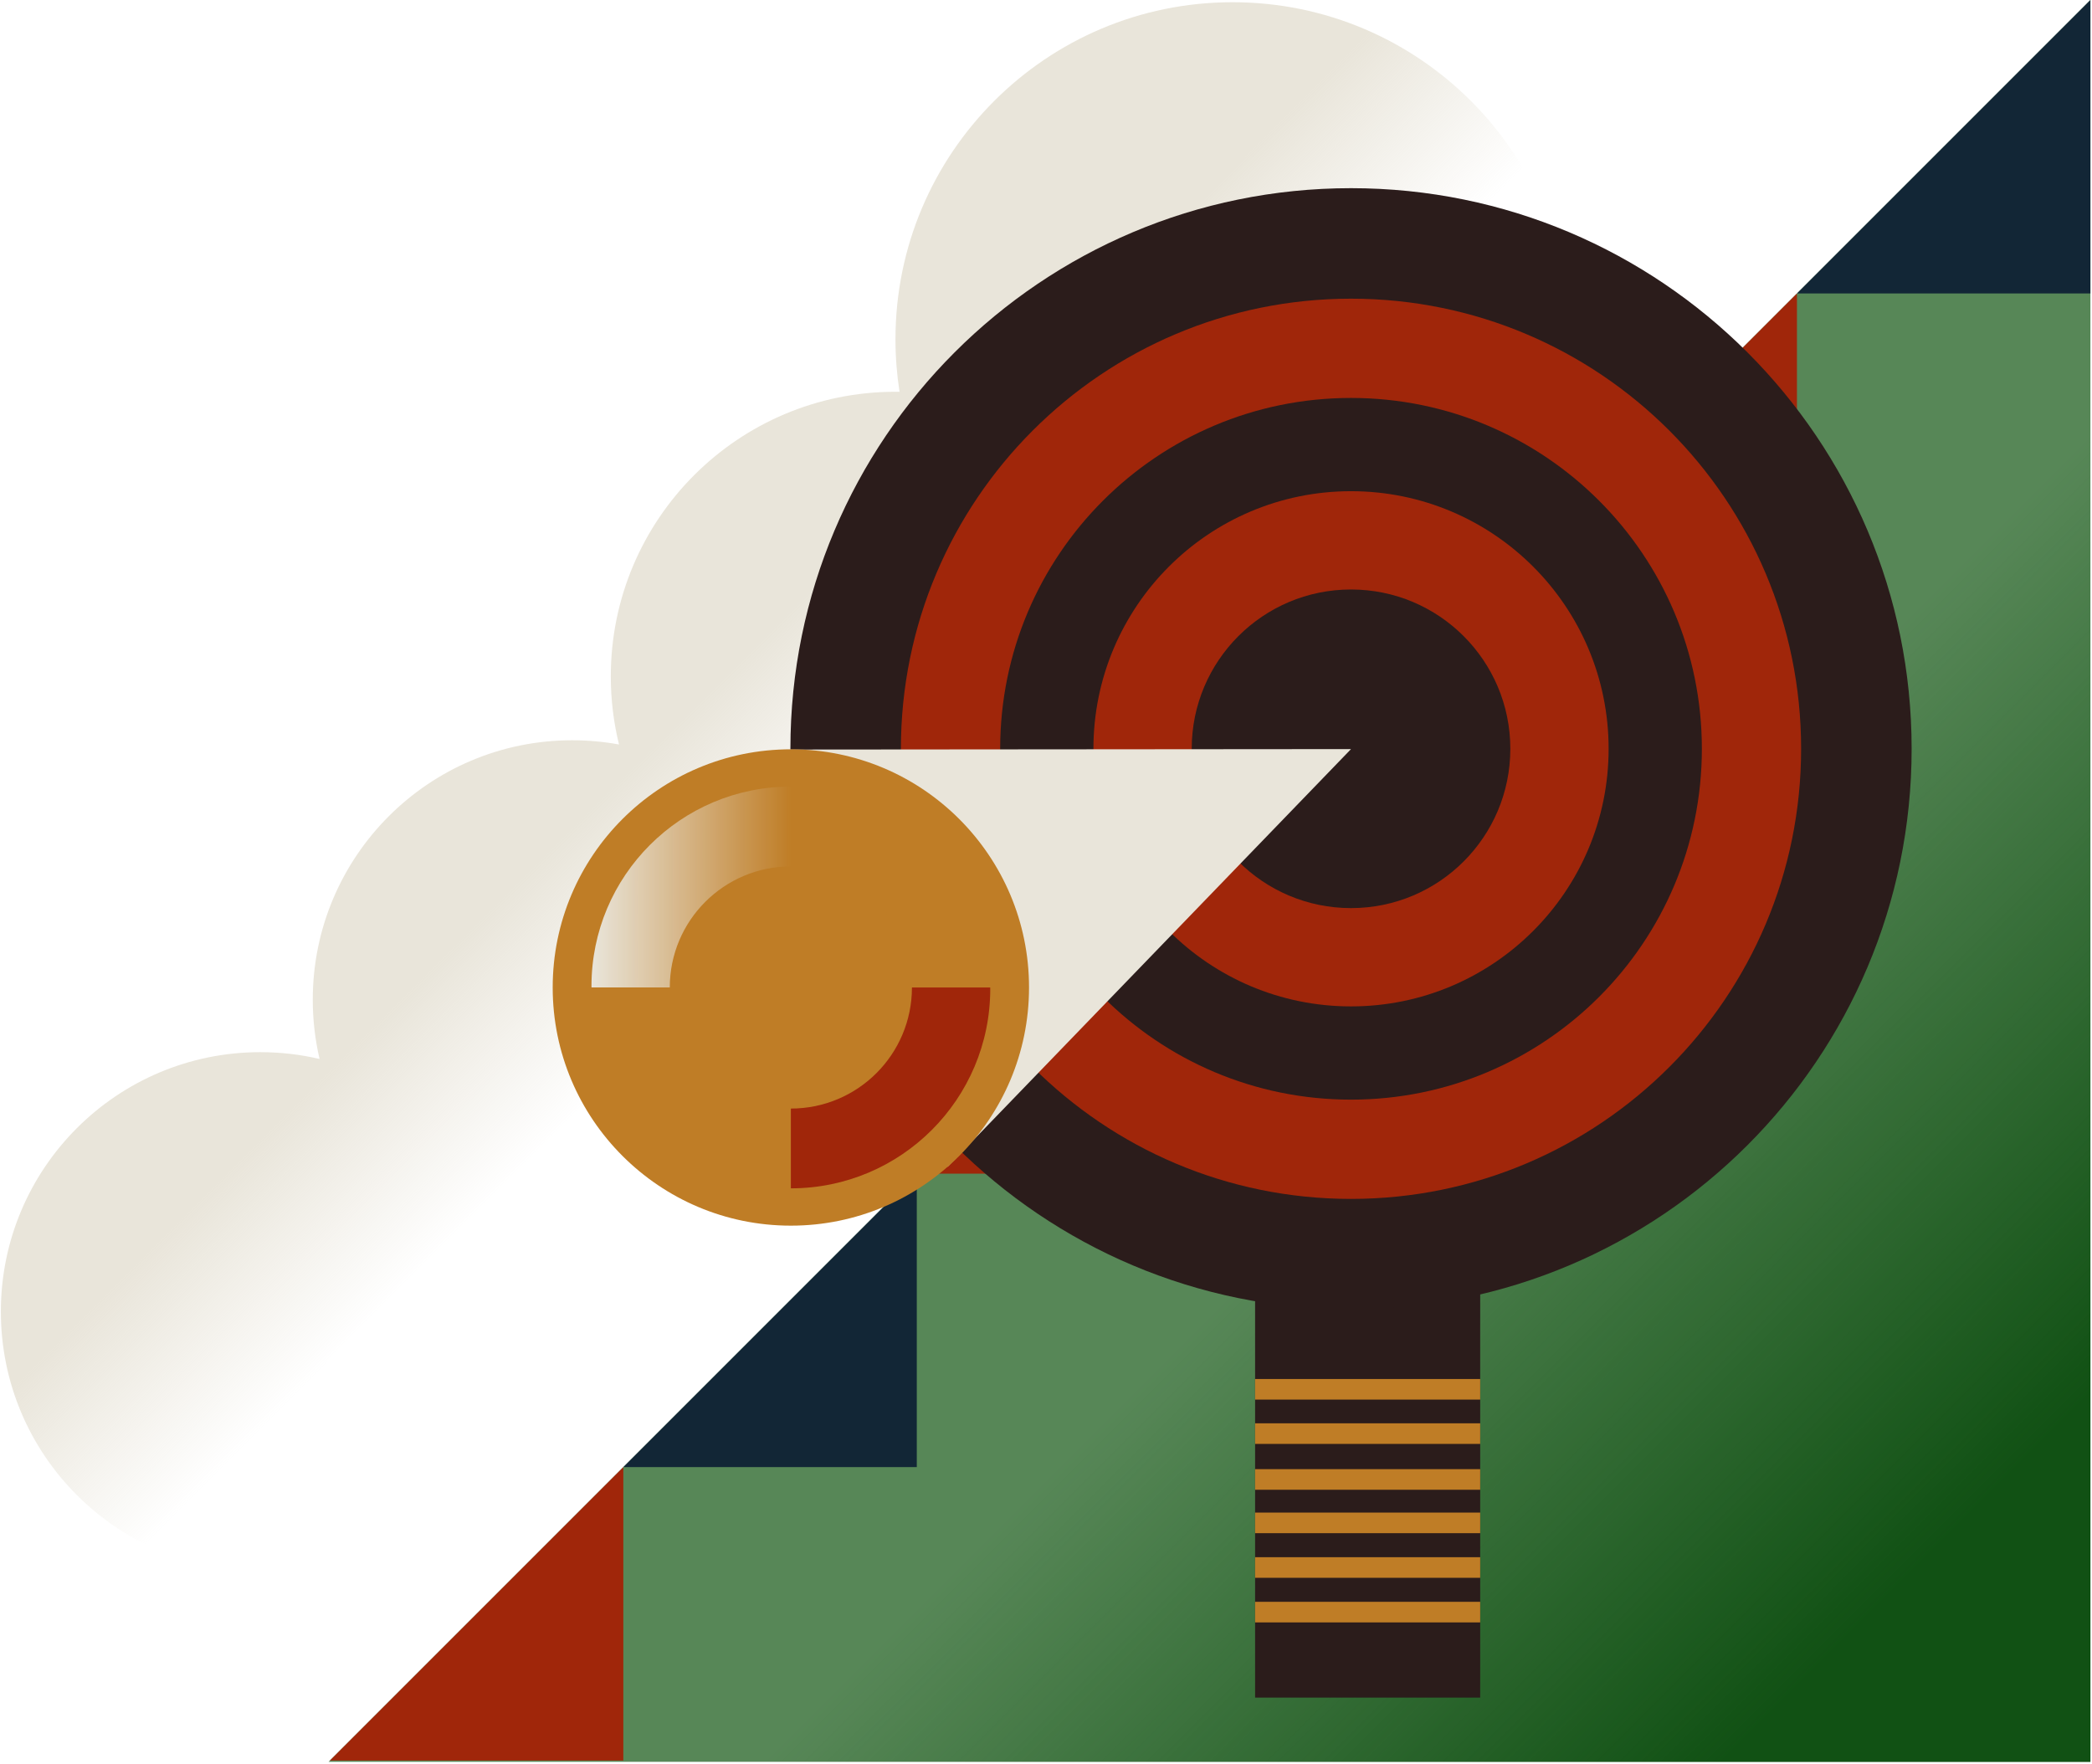
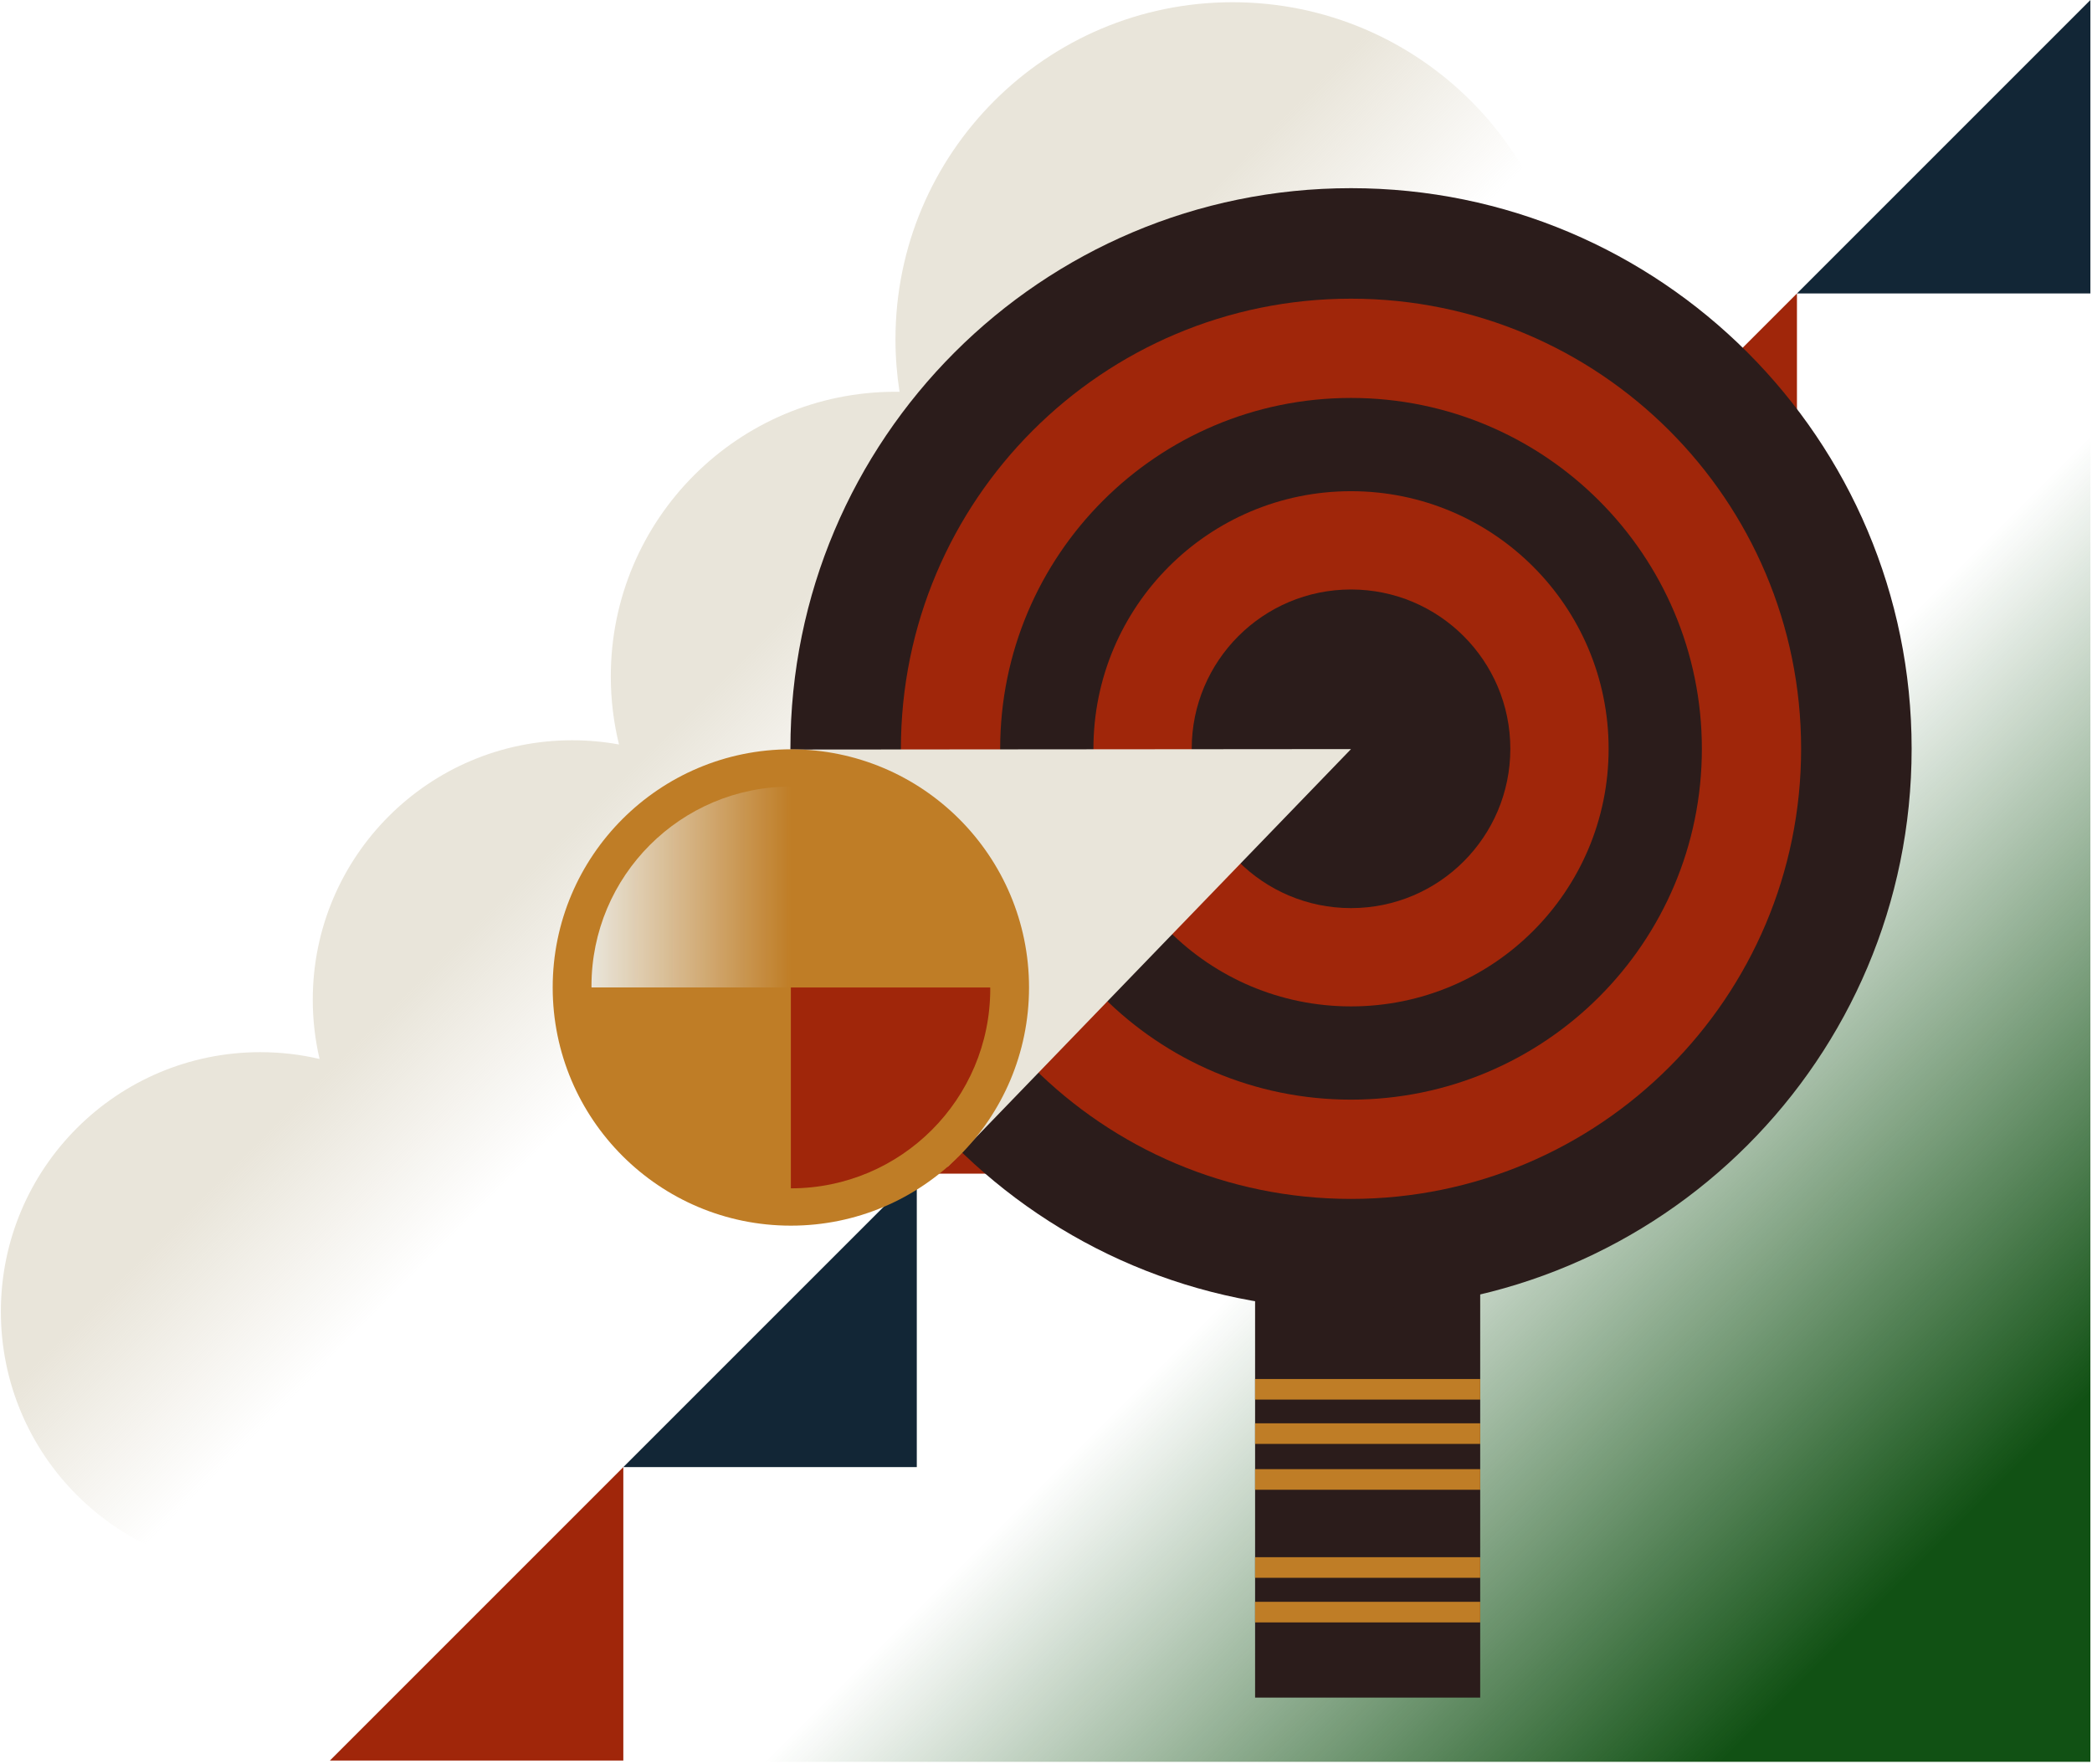
<svg xmlns="http://www.w3.org/2000/svg" width="772" height="651" viewBox="0 0 772 651" fill="none">
  <path d="M454.85 0.82C386.15 0.82 330.45 56.52 330.45 125.22C330.45 131.81 330.97 138.28 331.95 144.59C331.45 144.59 330.95 144.57 330.45 144.57C272.43 144.57 225.4 191.6 225.4 249.62C225.4 258.28 226.45 266.68 228.43 274.73C222.83 273.71 217.06 273.17 211.16 273.17C158.29 273.17 115.42 316.03 115.42 368.91C115.42 376.43 116.29 383.75 117.93 390.78C110.91 389.14 103.59 388.27 96.06 388.27C43.19 388.27 0.32 431.13 0.32 484.01C0.32 536.89 43.18 579.75 96.06 579.75C148.94 579.75 191.8 536.89 191.8 484.01C191.8 476.49 190.93 469.17 189.29 462.14C196.31 463.78 203.63 464.65 211.16 464.65C264.03 464.65 306.9 421.79 306.9 368.91C306.9 363.01 306.36 357.24 305.34 351.64C313.39 353.61 321.8 354.67 330.45 354.67C388.47 354.67 435.5 307.64 435.5 249.62C435.5 249.12 435.49 248.62 435.48 248.12C441.79 249.11 448.26 249.62 454.85 249.62C523.55 249.62 579.25 193.92 579.25 125.22C579.25 56.52 523.55 0.82 454.85 0.82Z" fill="url(#paint0_linear_936_387)" />
-   <path d="M121.27 650.14L771.409 0V650.14H121.27Z" fill="#578757" />
  <path d="M121.27 650.14L771.409 0V650.14H121.27Z" fill="url(#paint1_linear_936_387)" />
  <path d="M175.88 595.53L121.73 649.68H230.021V541.39L175.88 595.53Z" fill="#A0260A" />
  <path d="M392.46 378.95L338.32 433.1H446.61V324.8L392.46 378.95Z" fill="#A0260A" />
-   <path d="M500.749 270.66L446.609 324.8H554.899V216.51L500.749 270.66Z" fill="#122636" />
  <path d="M608.97 162.44L554.82 216.59H663.12V108.29L608.97 162.44Z" fill="#A0260A" />
  <path d="M284.169 487.24L230.02 541.39H338.32V433.1L284.169 487.24Z" fill="#122636" />
  <path d="M717.261 54.15L663.121 108.29H771.411V0L717.261 54.15Z" fill="#122636" />
  <path d="M463.16 626.45H546.23V446.05H463.16V626.45Z" fill="#2B1C1B" />
  <path d="M498.56 483.2C612.816 483.2 705.44 390.577 705.44 276.32C705.44 162.063 612.816 69.44 498.56 69.44C384.303 69.44 291.68 162.063 291.68 276.32C291.68 390.577 384.303 483.2 498.56 483.2Z" fill="#2B1C1B" />
  <path d="M498.557 442.42C590.292 442.42 664.657 368.054 664.657 276.32C664.657 184.585 590.292 110.22 498.557 110.22C406.823 110.22 332.457 184.585 332.457 276.32C332.457 368.054 406.823 442.42 498.557 442.42Z" fill="#A0260A" />
  <path d="M480.828 403.23C554.685 403.23 614.558 343.357 614.558 269.5C614.558 195.643 554.685 135.77 480.828 135.77C406.971 135.77 347.098 195.643 347.098 269.5C347.098 343.357 406.971 403.23 480.828 403.23Z" fill="#A0260A" />
  <path d="M498.56 405.79C570.064 405.79 628.03 347.824 628.03 276.32C628.03 204.816 570.064 146.85 498.56 146.85C427.056 146.85 369.09 204.816 369.09 276.32C369.09 347.824 427.056 405.79 498.56 405.79Z" fill="#2B1C1B" />
  <path d="M498.56 371.38C551.06 371.38 593.62 328.82 593.62 276.32C593.62 223.82 551.06 181.26 498.56 181.26C446.06 181.26 403.5 223.82 403.5 276.32C403.5 328.82 446.06 371.38 498.56 371.38Z" fill="#A0260A" />
  <path d="M498.56 335.11C531.028 335.11 557.35 308.789 557.35 276.32C557.35 243.851 531.028 217.53 498.56 217.53C466.091 217.53 439.77 243.851 439.77 276.32C439.77 308.789 466.091 335.11 498.56 335.11Z" fill="#2B1C1B" />
  <path d="M289.789 276.6L498.559 276.43L349.679 430.58L289.789 276.6Z" fill="#E9E5DA" />
  <path d="M291.847 452.29C340.387 452.29 379.737 412.94 379.737 364.4C379.737 315.86 340.387 276.51 291.847 276.51C243.307 276.51 203.957 315.86 203.957 364.4C203.957 412.94 243.307 452.29 291.847 452.29Z" fill="#BF7D26" />
  <path d="M291.849 290.28V364.39H218.289C218.269 364.22 218.27 364.05 218.27 363.88C218.27 323.23 251.199 290.27 291.849 290.27V290.28Z" fill="url(#paint2_linear_936_387)" />
  <path d="M291.848 438.51V364.4H365.408C365.428 364.57 365.428 364.74 365.428 364.91C365.428 405.56 332.498 438.52 291.848 438.52V438.51Z" fill="#A0260A" />
-   <path d="M291.848 409.08C316.524 409.08 336.528 389.076 336.528 364.4C336.528 339.724 316.524 319.72 291.848 319.72C267.172 319.72 247.168 339.724 247.168 364.4C247.168 389.076 267.172 409.08 291.848 409.08Z" fill="#BF7D26" />
  <path d="M546.23 591.1H463.16V598.7H546.23V591.1Z" fill="#BF7D26" />
  <path d="M546.23 525.23H463.16V532.83H546.23V525.23Z" fill="#BF7D26" />
  <path d="M546.23 508.88H463.16V516.48H546.23V508.88Z" fill="#BF7D26" />
  <path d="M546.23 542.15H463.16V549.75H546.23V542.15Z" fill="#BF7D26" />
-   <path d="M546.23 558.17H463.16V565.77H546.23V558.17Z" fill="#BF7D26" />
  <path d="M546.23 574.64H463.16V582.24H546.23V574.64Z" fill="#BF7D26" />
  <defs>
    <linearGradient id="paint0_linear_936_387" x1="253.82" y1="262.71" x2="307.65" y2="316.53" gradientUnits="userSpaceOnUse">
      <stop stop-color="#E9E5DA" />
      <stop offset="1" stop-color="#E9E5DA" stop-opacity="0" />
    </linearGradient>
    <linearGradient id="paint1_linear_936_387" x1="703.419" y1="582.14" x2="526.719" y2="405.45" gradientUnits="userSpaceOnUse">
      <stop stop-color="#115114" />
      <stop offset="1" stop-color="#115114" stop-opacity="0" />
    </linearGradient>
    <linearGradient id="paint2_linear_936_387" x1="218.27" y1="327.34" x2="291.849" y2="327.34" gradientUnits="userSpaceOnUse">
      <stop stop-color="#E9E5DA" />
      <stop offset="1" stop-color="#E9E5DA" stop-opacity="0" />
    </linearGradient>
  </defs>
</svg>